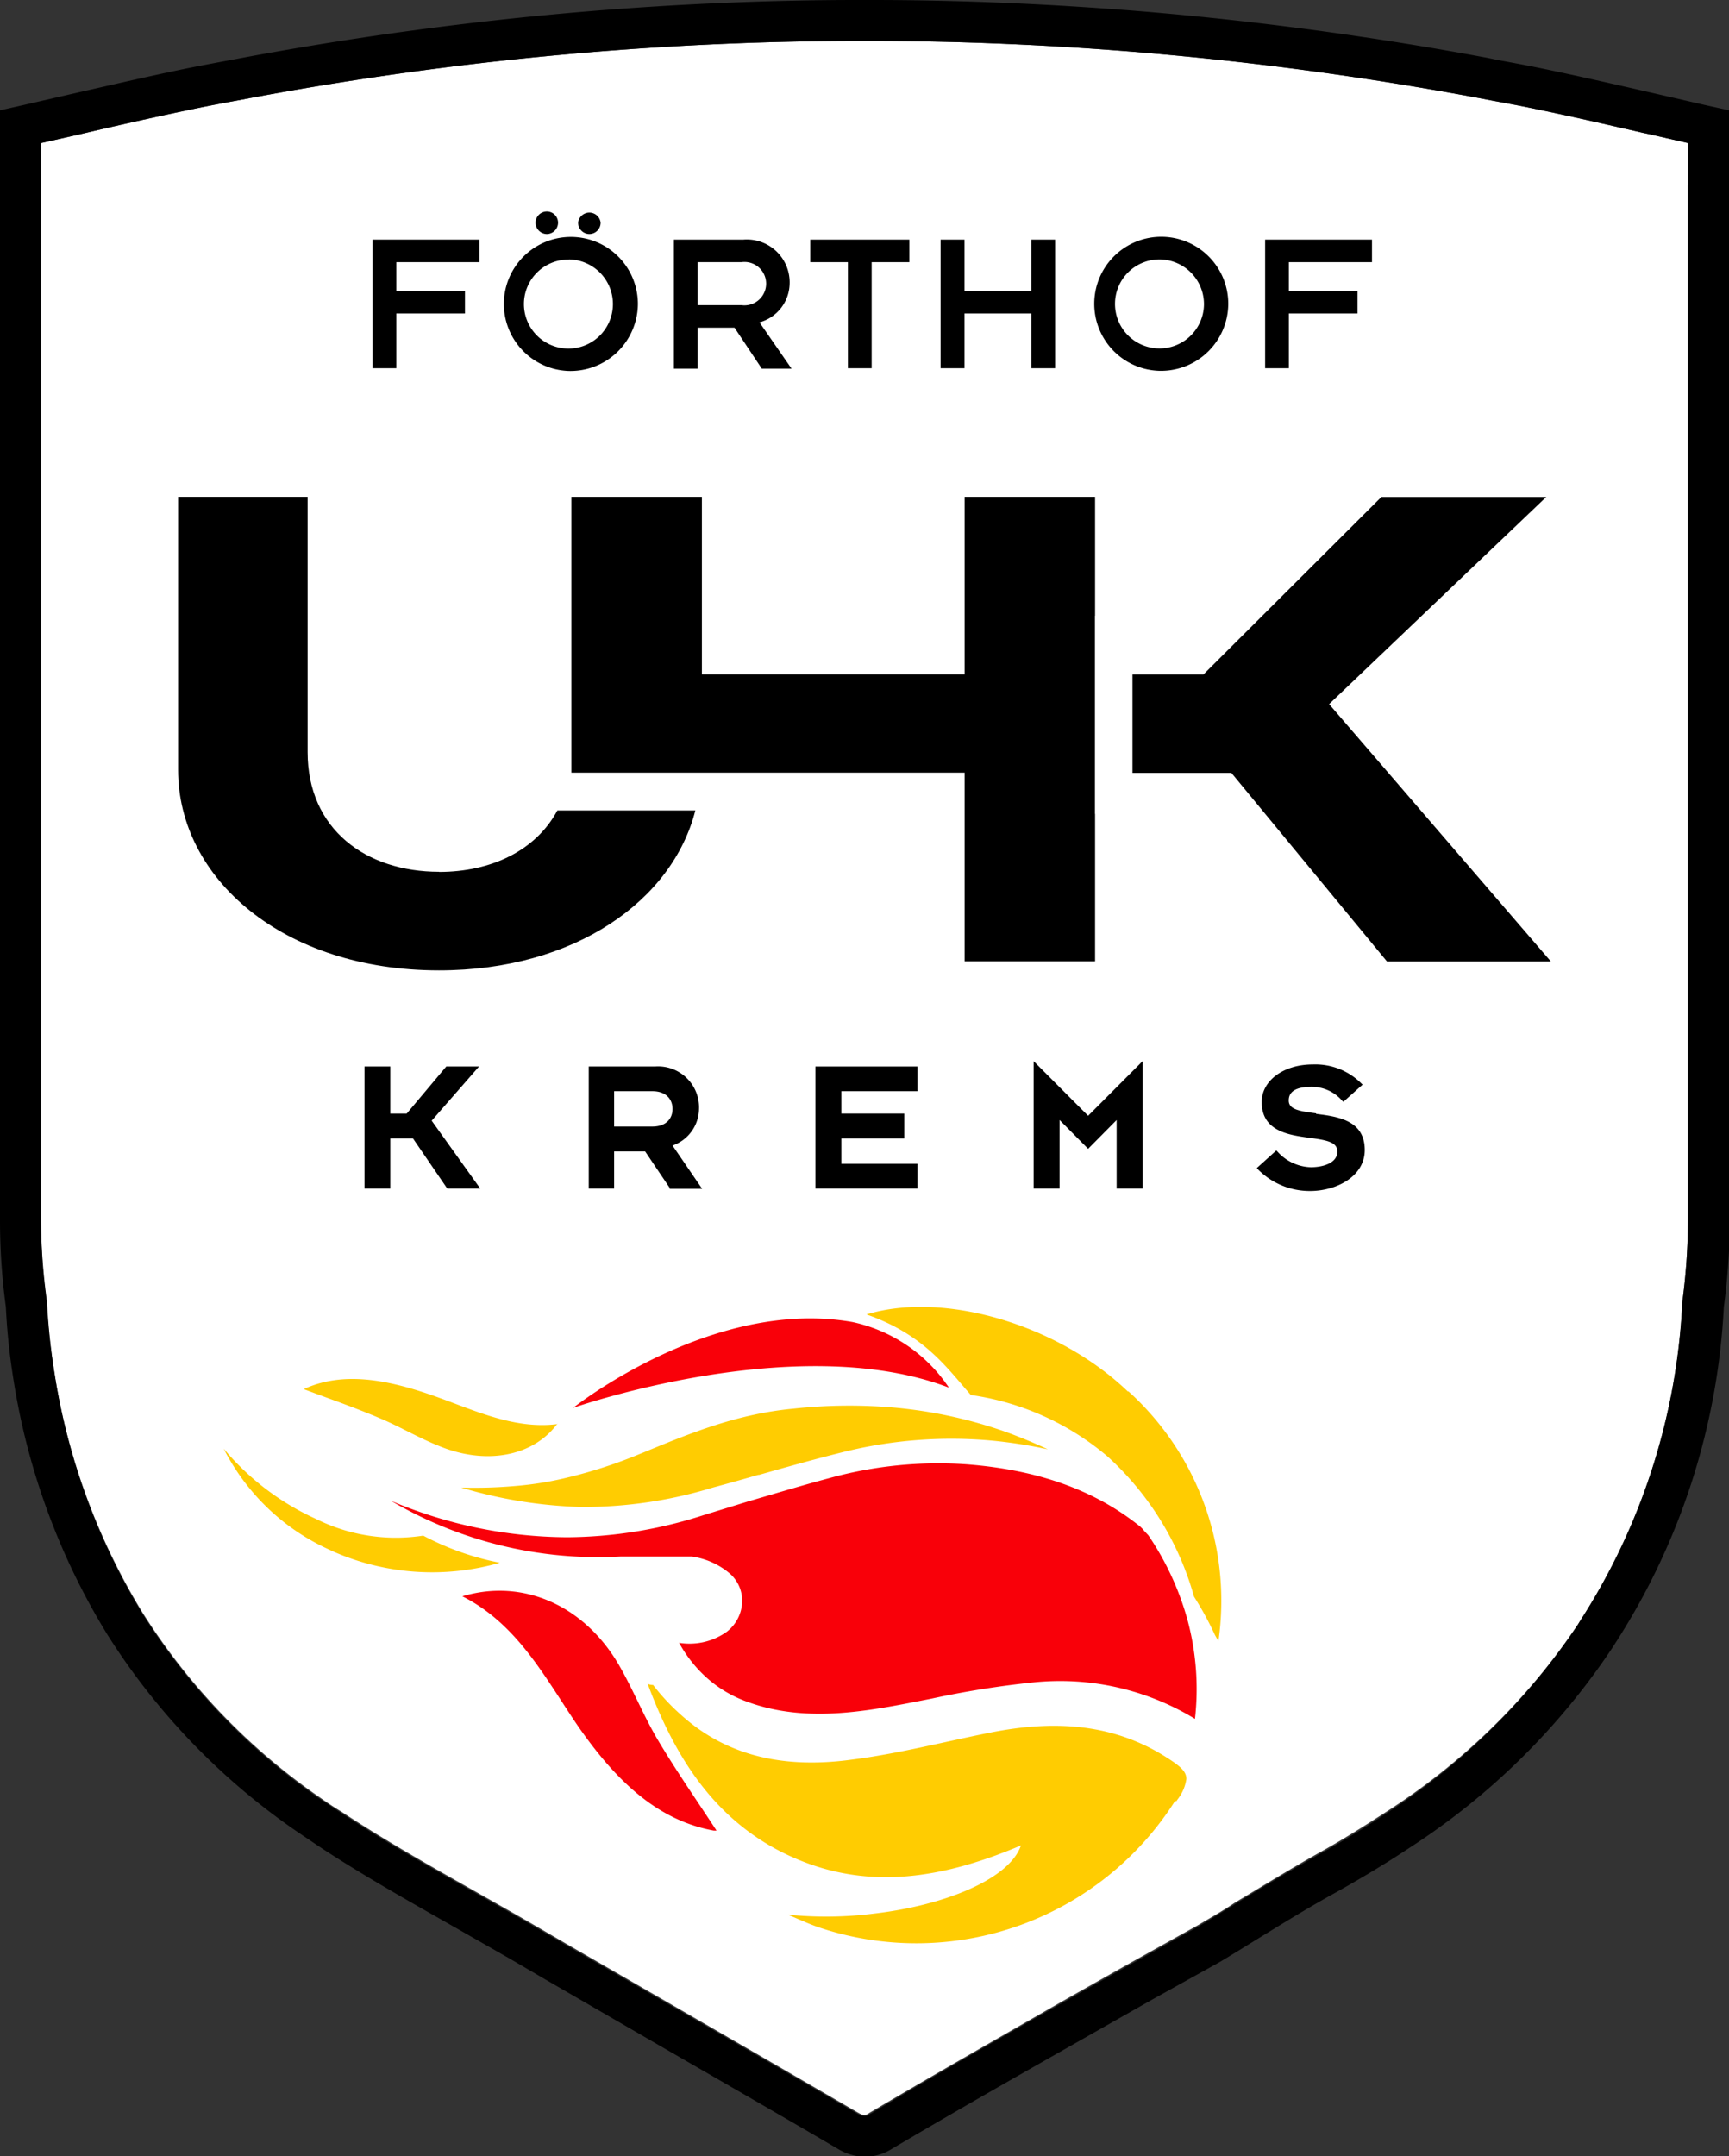
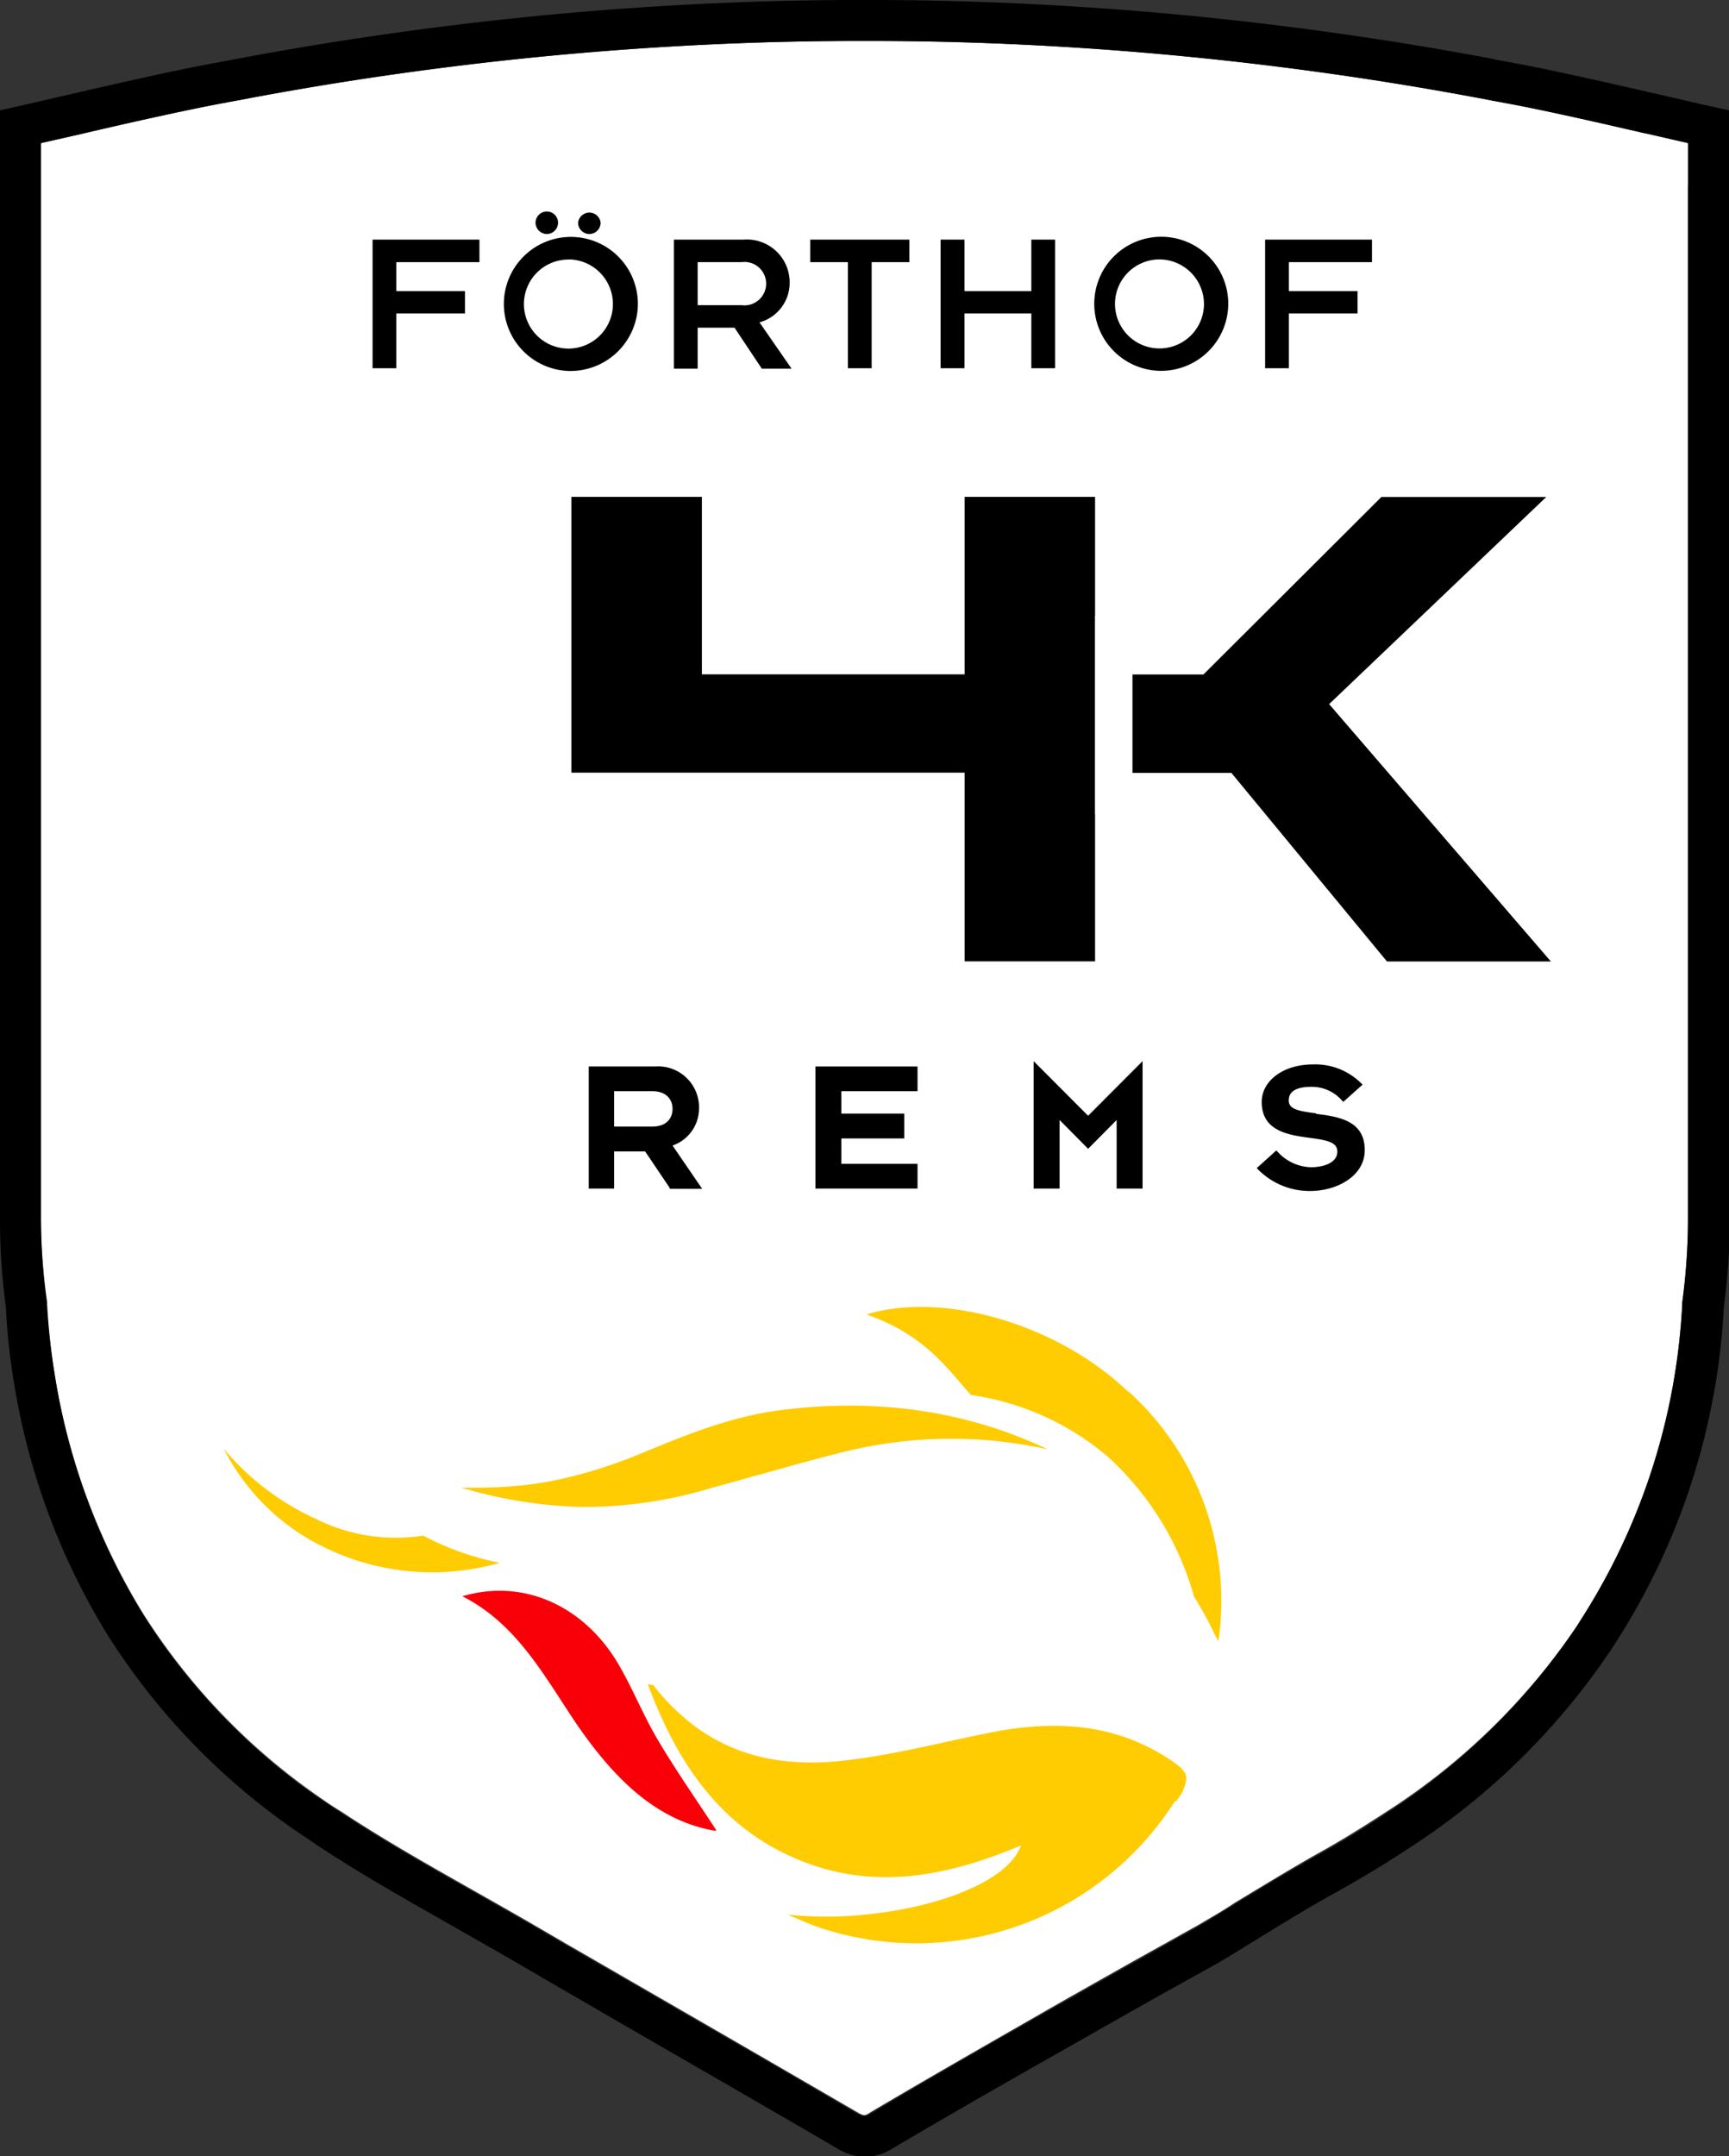
<svg xmlns="http://www.w3.org/2000/svg" viewBox="0 0 126.69 157.93">
  <rect x="0" y="0" width="126.69" height="157.93" fill="#333333" stroke="none" />
  <defs>
    <style>.a{fill:#fff;}.b{fill:#f90009;}.c{fill:#ffcc01;}</style>
  </defs>
  <path class="a" d="M123.69,13.54V10.48l-2.92-.67-.34-.07c-2.74-.63-5.52-1.27-8.26-1.83-1-.2-2-.38-2.93-.56l-.83-.16A246,246,0,0,0,83.63,3.84C76.92,3.28,70.26,3,63.85,3h-1c-6.42,0-13.07.28-19.78.84A246.61,246.61,0,0,0,18.28,7.19l-.84.16c-1,.18-2,.36-2.92.56C11.79,8.47,9,9.1,6.34,9.72L6,9.8l-3,.68V14C3,27,3,67.52,3,89.27a45.28,45.28,0,0,0,.41,6.1v.13A50.14,50.14,0,0,0,4,100.63a47.84,47.84,0,0,0,6.47,17.52,46.73,46.73,0,0,0,13,13.52c.5.35,1,.69,1.52,1,3.1,2.05,6.42,3.93,9.64,5.75,1.41.8,2.83,1.6,4.23,2.41l2.61,1.52,8.14,4.7q6.6,3.81,13.19,7.64c.53.31.59.27,1,0,4.43-2.62,8.89-5.16,13.84-8,1.76-1,3.54-2,5.31-3l4.9-2.73c.85-.51,1.74-1,2.62-1.6,2-1.2,4-2.43,6-3.56,1.71-.94,3.41-2,5.07-3.08A48.3,48.3,0,0,0,115.61,119l.17-.28a47.17,47.17,0,0,0,7.48-23.2v-.12a45.42,45.42,0,0,0,.42-6.11V13.54" />
  <path d="M126.69,8.08l-1.77-.39-3.48-.8-.39-.09c-2.71-.62-5.51-1.26-8.28-1.83-1-.2-2-.39-3-.57L109,4.24A252.61,252.61,0,0,0,83.88.85C77.08.29,70.34,0,63.85,0h-1c-6.5,0-13.24.29-20,.85A252.21,252.21,0,0,0,17.73,4.24l-.84.16q-1.48.27-3,.57c-2.76.56-5.55,1.21-8.33,1.84l-.26.06-3.56.82L0,8.08V14C0,27,0,67.52,0,89.27a47.36,47.36,0,0,0,.43,6.46A47.28,47.28,0,0,0,1,101.12a50.53,50.53,0,0,0,6.88,18.62,49.59,49.59,0,0,0,13.86,14.39l1.57,1.06c3.19,2.11,6.56,4,9.83,5.86l4.19,2.39L40,145l8.14,4.71c4.4,2.54,8.8,5.07,13.18,7.63a4.05,4.05,0,0,0,2.05.63,3.78,3.78,0,0,0,2-.6c4.42-2.61,8.86-5.14,13.8-7.94q2.64-1.5,5.29-3l4.95-2.75c.9-.54,1.79-1.09,2.68-1.64,1.92-1.18,3.9-2.4,5.89-3.49,1.78-1,3.56-2.06,5.29-3.21a51.16,51.16,0,0,0,14.91-14.71l.19-.3a50.07,50.07,0,0,0,7.94-24.59,49,49,0,0,0,.44-6.46V8.08Zm-3,81.19a47.13,47.13,0,0,1-.42,6.11v.12a47.17,47.17,0,0,1-7.48,23.2l-.17.28a48.3,48.3,0,0,1-14.07,13.85c-1.66,1.11-3.36,2.14-5.07,3.08-2,1.13-4.06,2.36-6,3.56-.88.55-1.77,1.09-2.62,1.6l-4.9,2.73-5.32,3c-4.94,2.81-9.4,5.35-13.83,8-.39.23-.45.27-1,0q-6.59-3.84-13.19-7.64l-8.14-4.7-2.61-1.52c-1.4-.81-2.82-1.61-4.23-2.41-3.22-1.82-6.54-3.7-9.64-5.75-.51-.33-1-.67-1.52-1a46.73,46.73,0,0,1-13-13.52A47.84,47.84,0,0,1,4,100.63a50.14,50.14,0,0,1-.55-5.13v-.12A45.55,45.55,0,0,1,3,89.27C3,67.52,3,27,3,14V10.48L6,9.8l.34-.08C9,9.1,11.79,8.47,14.52,7.91c1-.2,1.95-.38,2.92-.56l.84-.16A246.61,246.61,0,0,1,43.07,3.84C49.78,3.28,56.43,3,62.85,3h1c6.41,0,13.07.28,19.78.84a246,246,0,0,1,24.78,3.35l.83.16c1,.18,2,.36,2.93.56,2.74.56,5.52,1.2,8.26,1.83l.34.07,2.92.67V89.27" />
-   <polygon points="35.1 78.11 32.7 78.11 29.8 81.56 28.6 81.56 28.6 78.11 26.71 78.11 26.71 87.05 28.6 87.05 28.6 83.38 30.26 83.38 32.73 86.99 32.78 87.05 35.19 87.05 31.63 82.08 35.1 78.11" />
  <path d="M51.22,81.22A3,3,0,0,0,48,78.11H43.14v8.94H45V84.33h2.27L49.07,87l0,.07h2.38L49.28,83.9a2.88,2.88,0,0,0,1.94-2.68M45,79.92h2.79c1.1,0,1.49.67,1.49,1.3s-.39,1.29-1.49,1.29H45Z" />
  <polygon points="59.75 87.05 67.23 87.05 67.23 85.24 61.65 85.24 61.65 83.38 66.26 83.38 66.26 81.56 61.65 81.56 61.65 79.92 67.23 79.92 67.23 78.11 59.75 78.11 59.75 87.05" />
  <polygon points="75.74 77.72 75.74 87.05 77.64 87.05 77.64 82.03 79.73 84.14 81.82 82.03 81.82 87.05 83.72 87.05 83.72 77.72 79.73 81.72 75.74 77.72" />
  <path d="M96.43,81.54c-1.25-.16-2-.29-2-.94s.52-1,1.67-1a2.94,2.94,0,0,1,2.23,1l.1.1,1.41-1.26-.11-.11a4.77,4.77,0,0,0-3.55-1.37c-2.12,0-3.73,1.18-3.73,2.75,0,2.16,2,2.42,3.54,2.63,1.27.17,2,.32,2,1,0,.83-1,1.14-1.92,1.15a3.41,3.41,0,0,1-2.45-1.13l-.1-.1-1.43,1.29.1.11A5.32,5.32,0,0,0,96,87.23c1.93,0,4-1.07,4-3,0-2.2-2-2.45-3.56-2.65" />
  <path class="b" d="M33.89,116.92C38,119,40,123,42.42,126.52c2.62,3.74,5.61,6.76,9.85,7.55a1,1,0,0,0,.23,0c-1.4-2.15-2.92-4.32-4.27-6.59-1.07-1.79-1.85-3.77-2.9-5.57-2.53-4.32-7-6.32-11.44-5" />
  <path class="c" d="M86.18,131.94l.12-.17a3.15,3.15,0,0,0,.63-1.48c0-.55-.45-.94-1.46-1.58-4-2.55-8.38-2.71-12.88-1.82-3.43.68-6.82,1.57-10.28,2-4.75.63-9-.2-12.43-3.31a15.57,15.57,0,0,1-2-2.14c0-.06-.16,0-.42-.11,1.57,4.22,3.68,7.91,7,10.52a16.86,16.86,0,0,0,3.7,2.21c5.61,2.47,11.12,1.44,16.65-.9-.84,2.46-5.58,4.4-10.83,5a27.91,27.91,0,0,1-6.26.07c.83.34,1.64.73,2.49,1a22.45,22.45,0,0,0,25.9-9.34" />
  <path class="c" d="M82.64,101.91c-5.15-4.93-13.5-7.36-19.15-5.64,4.29,1.5,5.95,4,7.65,5.9a19.8,19.8,0,0,1,10,4.49,21.77,21.77,0,0,1,6.35,10.28A23.82,23.82,0,0,1,89,119.7a4.62,4.62,0,0,0,.28.48,20.67,20.67,0,0,0-6.59-18.27" />
  <path class="c" d="M24.41,113.63a18,18,0,0,0,12.21.83l-.51-.11a20.25,20.25,0,0,1-5.1-1.88,13.12,13.12,0,0,1-7.85-1.22,19.07,19.07,0,0,1-6.77-5.15,16.12,16.12,0,0,0,7.7,7.38l.32.15" />
-   <path class="c" d="M40.85,104.3c-3.29.42-6.3-1.12-9.33-2.16-3.24-1.11-6.34-1.67-9.11-.47a.31.31,0,0,0-.13.08c1.8.68,3.67,1.32,5.5,2.1,1.45.6,2.82,1.42,4.26,2,3.46,1.48,7,.87,8.81-1.59" />
-   <path class="b" d="M62.48,96.83a11.37,11.37,0,0,1,7.05,4.8C58.37,97.37,42,103.11,42,103.11S52.18,95,62.48,96.83" />
-   <path class="b" d="M83.81,112.08a3.38,3.38,0,0,0-.26-.27c-3.29-2.65-7.44-4.15-12.68-4.56a30,30,0,0,0-10.07,1c-2,.53-4,1.14-6,1.72l-3.25,1a33.09,33.09,0,0,1-10,1.62,33.44,33.44,0,0,1-12.9-2.67A29.94,29.94,0,0,0,45.49,114l2.35,0h.57c2.08,0,2.22,0,2.28,0a5.51,5.51,0,0,1,2.73,1.2,2.65,2.65,0,0,1,.95,2.3,2.91,2.91,0,0,1-1.1,2,4.71,4.71,0,0,1-3.51.82h0a9.67,9.67,0,0,0,1.84,2.39,8.93,8.93,0,0,0,3.1,1.91c3.93,1.46,8,.86,11.81.13l1.74-.34a68.74,68.74,0,0,1,7.47-1.19,19,19,0,0,1,11.84,2.67A19.44,19.44,0,0,0,87,118.6a20.91,20.91,0,0,0-2.86-6.16l-.19-.2-.15-.16" />
  <path class="c" d="M73.52,104.81a33.66,33.66,0,0,0-7.93-1.71,38,38,0,0,0-7.44.07c-4.1.38-7.46,1.75-11,3.21l-.25.1a35,35,0,0,1-5.34,1.74,24.23,24.23,0,0,1-3.77.61,33.86,33.86,0,0,1-4,.12,33.85,33.85,0,0,0,8.74,1.42,32.34,32.34,0,0,0,9.7-1.42c1.12-.3,2.22-.61,3.33-.93h.06c2-.57,4.07-1.15,6.16-1.67a32.74,32.74,0,0,1,11-.83,35.2,35.2,0,0,1,4,.63c-.4-.19-.81-.37-1.23-.55-.69-.29-1.35-.55-2-.78" />
  <polygon points="97.39 51.57 113.3 36.4 101.22 36.4 88.18 49.4 82.98 49.4 82.98 56.61 90.23 56.61 101.63 70.42 113.64 70.42 97.39 51.57" />
  <polygon points="80.23 45.1 80.24 45.1 80.24 36.39 70.68 36.39 70.68 49.39 51.43 49.39 51.43 36.39 41.87 36.39 41.87 56.59 51.43 56.59 51.43 56.59 70.68 56.59 70.68 70.41 80.24 70.41 80.24 59.61 80.23 59.61 80.23 45.1" />
-   <path d="M32.17,63.85c-5.33,0-9.63-3.09-9.63-8.77V36.39H13.05v20c0,7.91,7.65,14.68,19.12,14.68,10,0,17.11-5.15,18.78-11.71H40.84c-1.58,2.94-4.85,4.5-8.67,4.5" />
  <polygon points="29.04 19.2 29.04 21.32 34.07 21.32 34.07 22.96 29.04 22.96 29.04 26.97 27.3 26.97 27.3 17.55 35.13 17.55 35.13 19.2 29.04 19.2" />
  <path d="M41.69,27.17a4.91,4.91,0,1,1,5.05-4.91,4.94,4.94,0,0,1-5.05,4.91m0-8.16a3.26,3.26,0,1,0,3.22,3.25A3.27,3.27,0,0,0,41.69,19m-1.62-1.86a.84.84,0,0,1-.83-.83.83.83,0,0,1,.83-.82.82.82,0,0,1,.82.82.83.83,0,0,1-.82.83m3.12,0a.83.83,0,0,1-.83-.83.83.83,0,0,1,1.65,0,.83.83,0,0,1-.82.83" />
  <path d="M55.82,27l-2-3H51.12v3H49.38V17.55h5.09a3.14,3.14,0,0,1,3.39,3.23,3,3,0,0,1-2.21,2.83L58,27ZM54.33,19.2H51.12v3.15h3.21a1.59,1.59,0,1,0,0-3.15" />
  <polygon points="63.87 19.2 63.87 26.97 62.13 26.97 62.13 19.2 59.37 19.2 59.37 17.55 66.63 17.55 66.63 19.2 63.87 19.2" />
  <polygon points="75.57 26.97 75.57 22.96 70.67 22.96 70.67 26.97 68.92 26.97 68.92 17.55 70.67 17.55 70.67 21.32 75.57 21.32 75.57 17.55 77.31 17.55 77.31 26.97 75.57 26.97" />
  <path d="M85,27.16a4.91,4.91,0,1,1,5-4.9,4.93,4.93,0,0,1-5,4.9M85,19a3.26,3.26,0,1,0,3.22,3.26A3.28,3.28,0,0,0,85,19" />
  <polygon points="94.44 19.2 94.44 21.32 99.47 21.32 99.47 22.96 94.44 22.96 94.44 26.97 92.7 26.97 92.7 17.55 100.53 17.55 100.53 19.2 94.44 19.2" />
</svg>